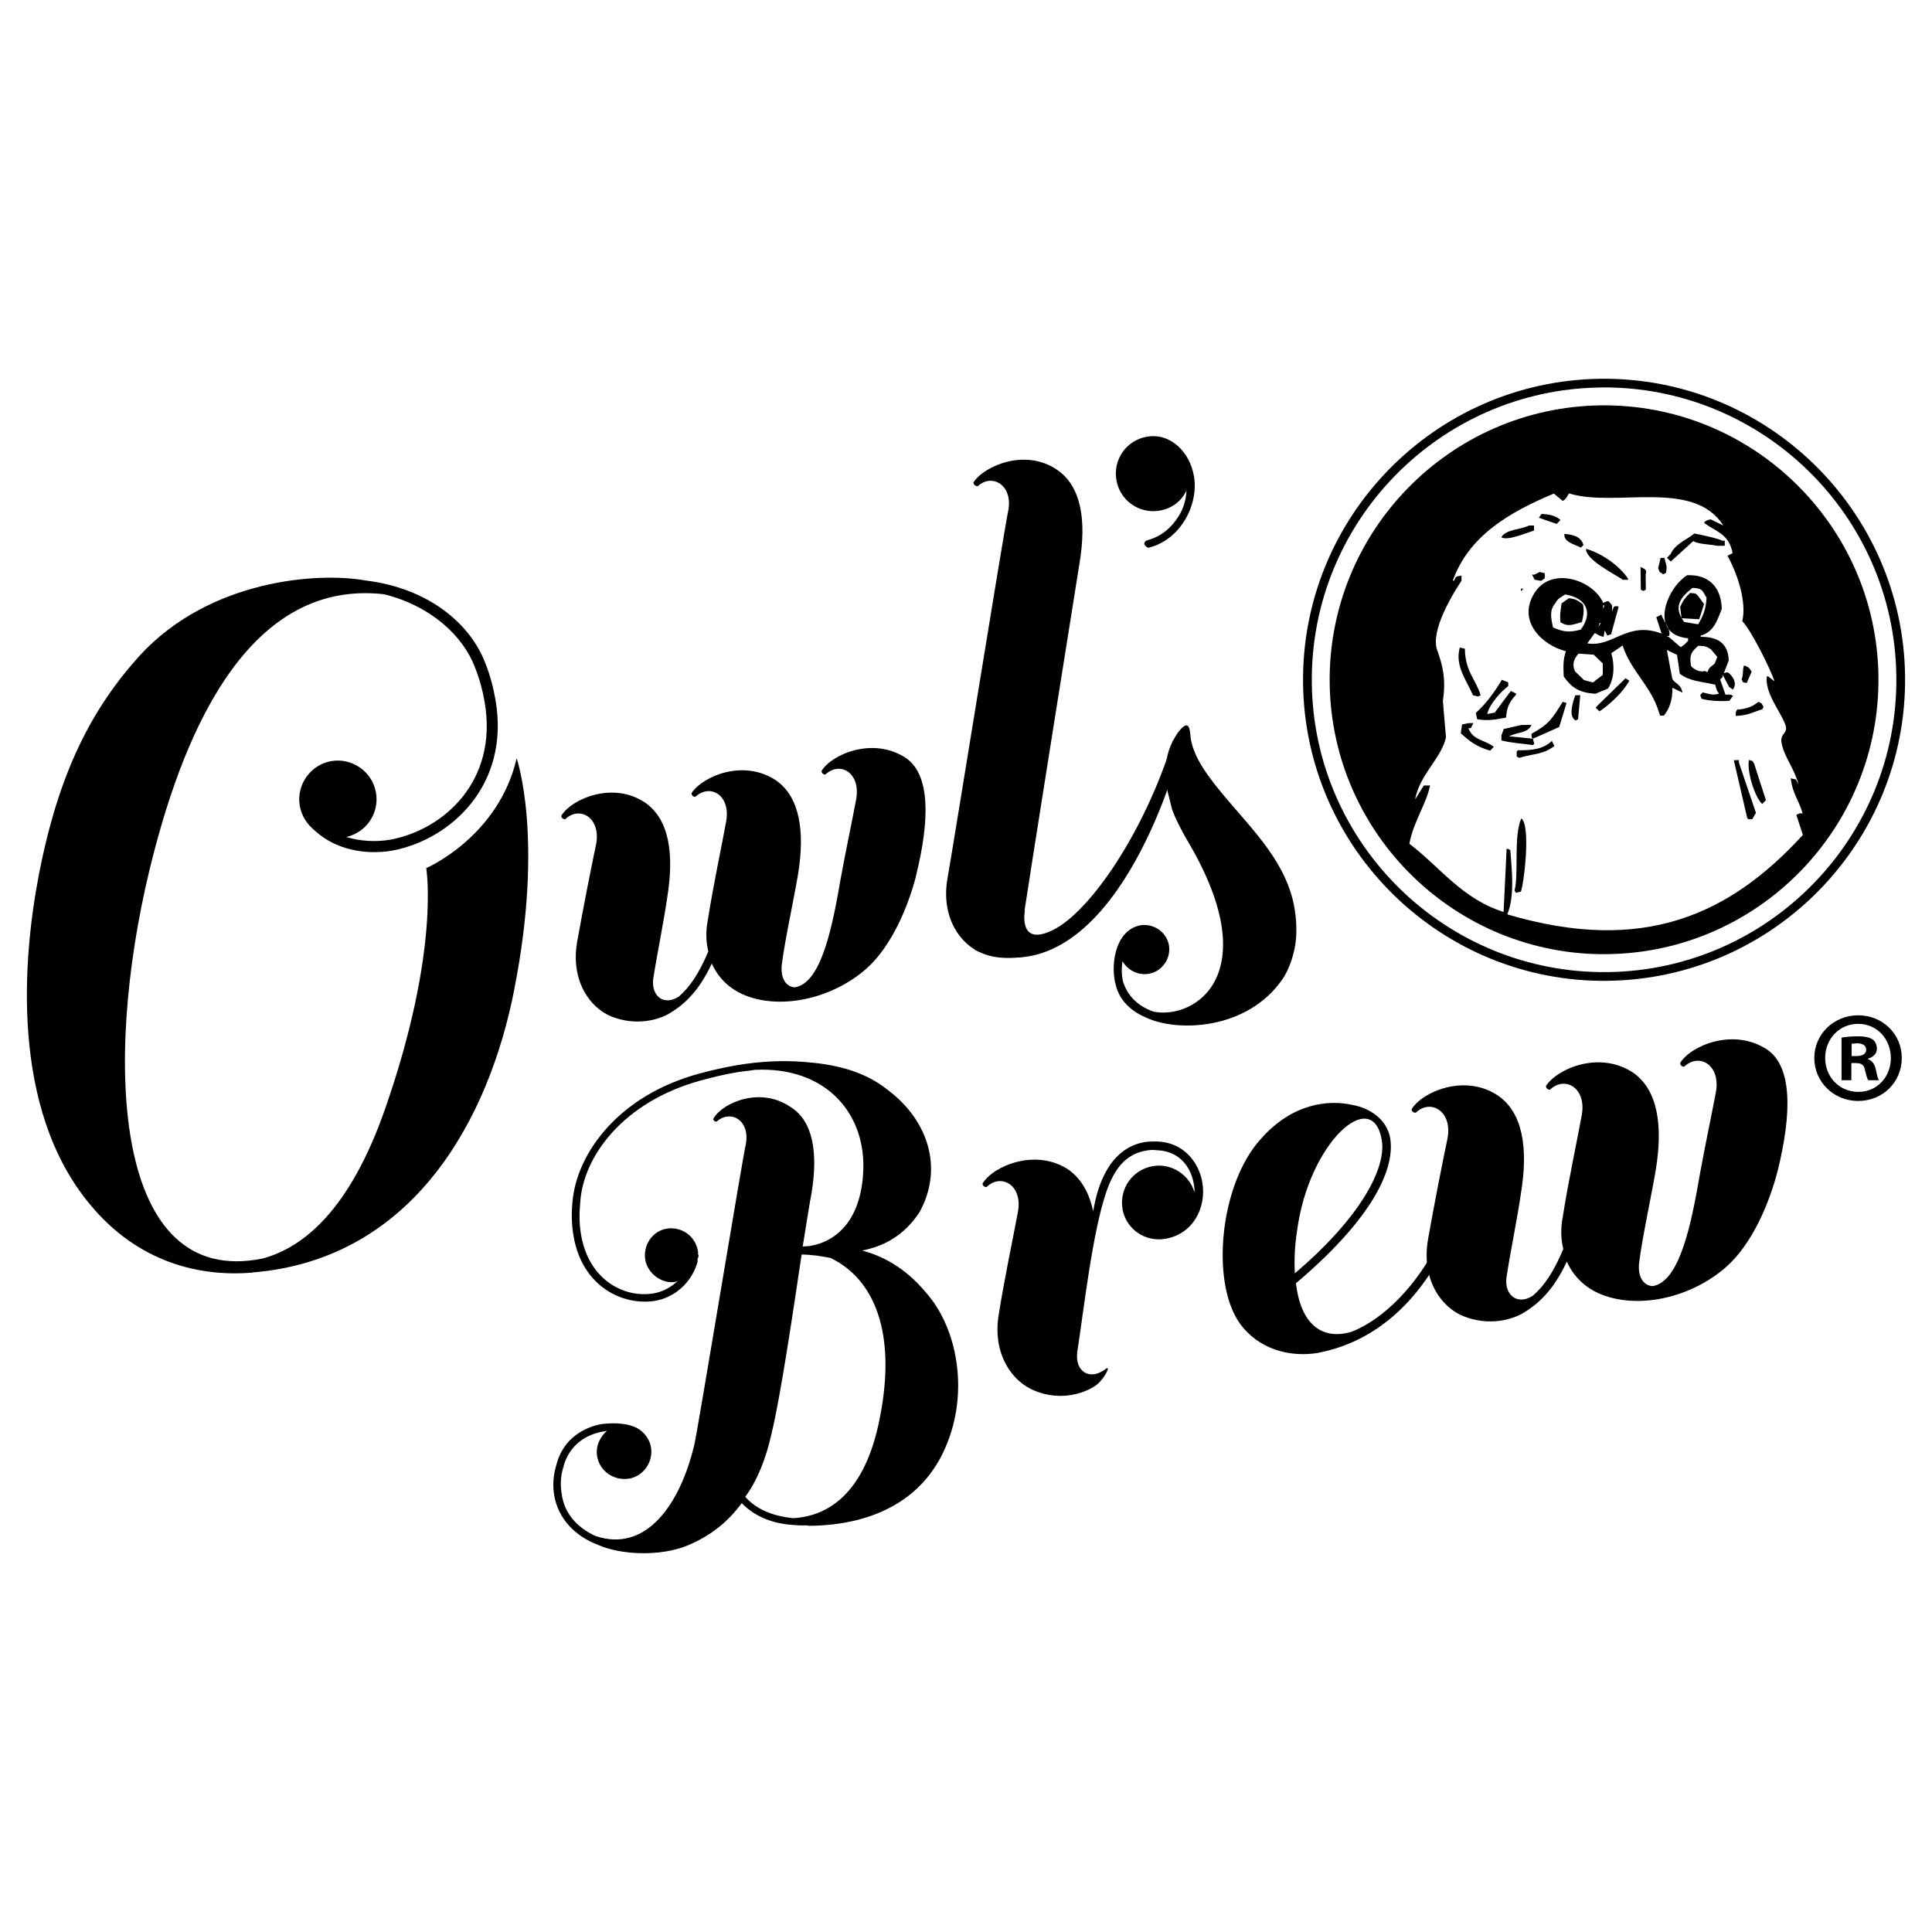
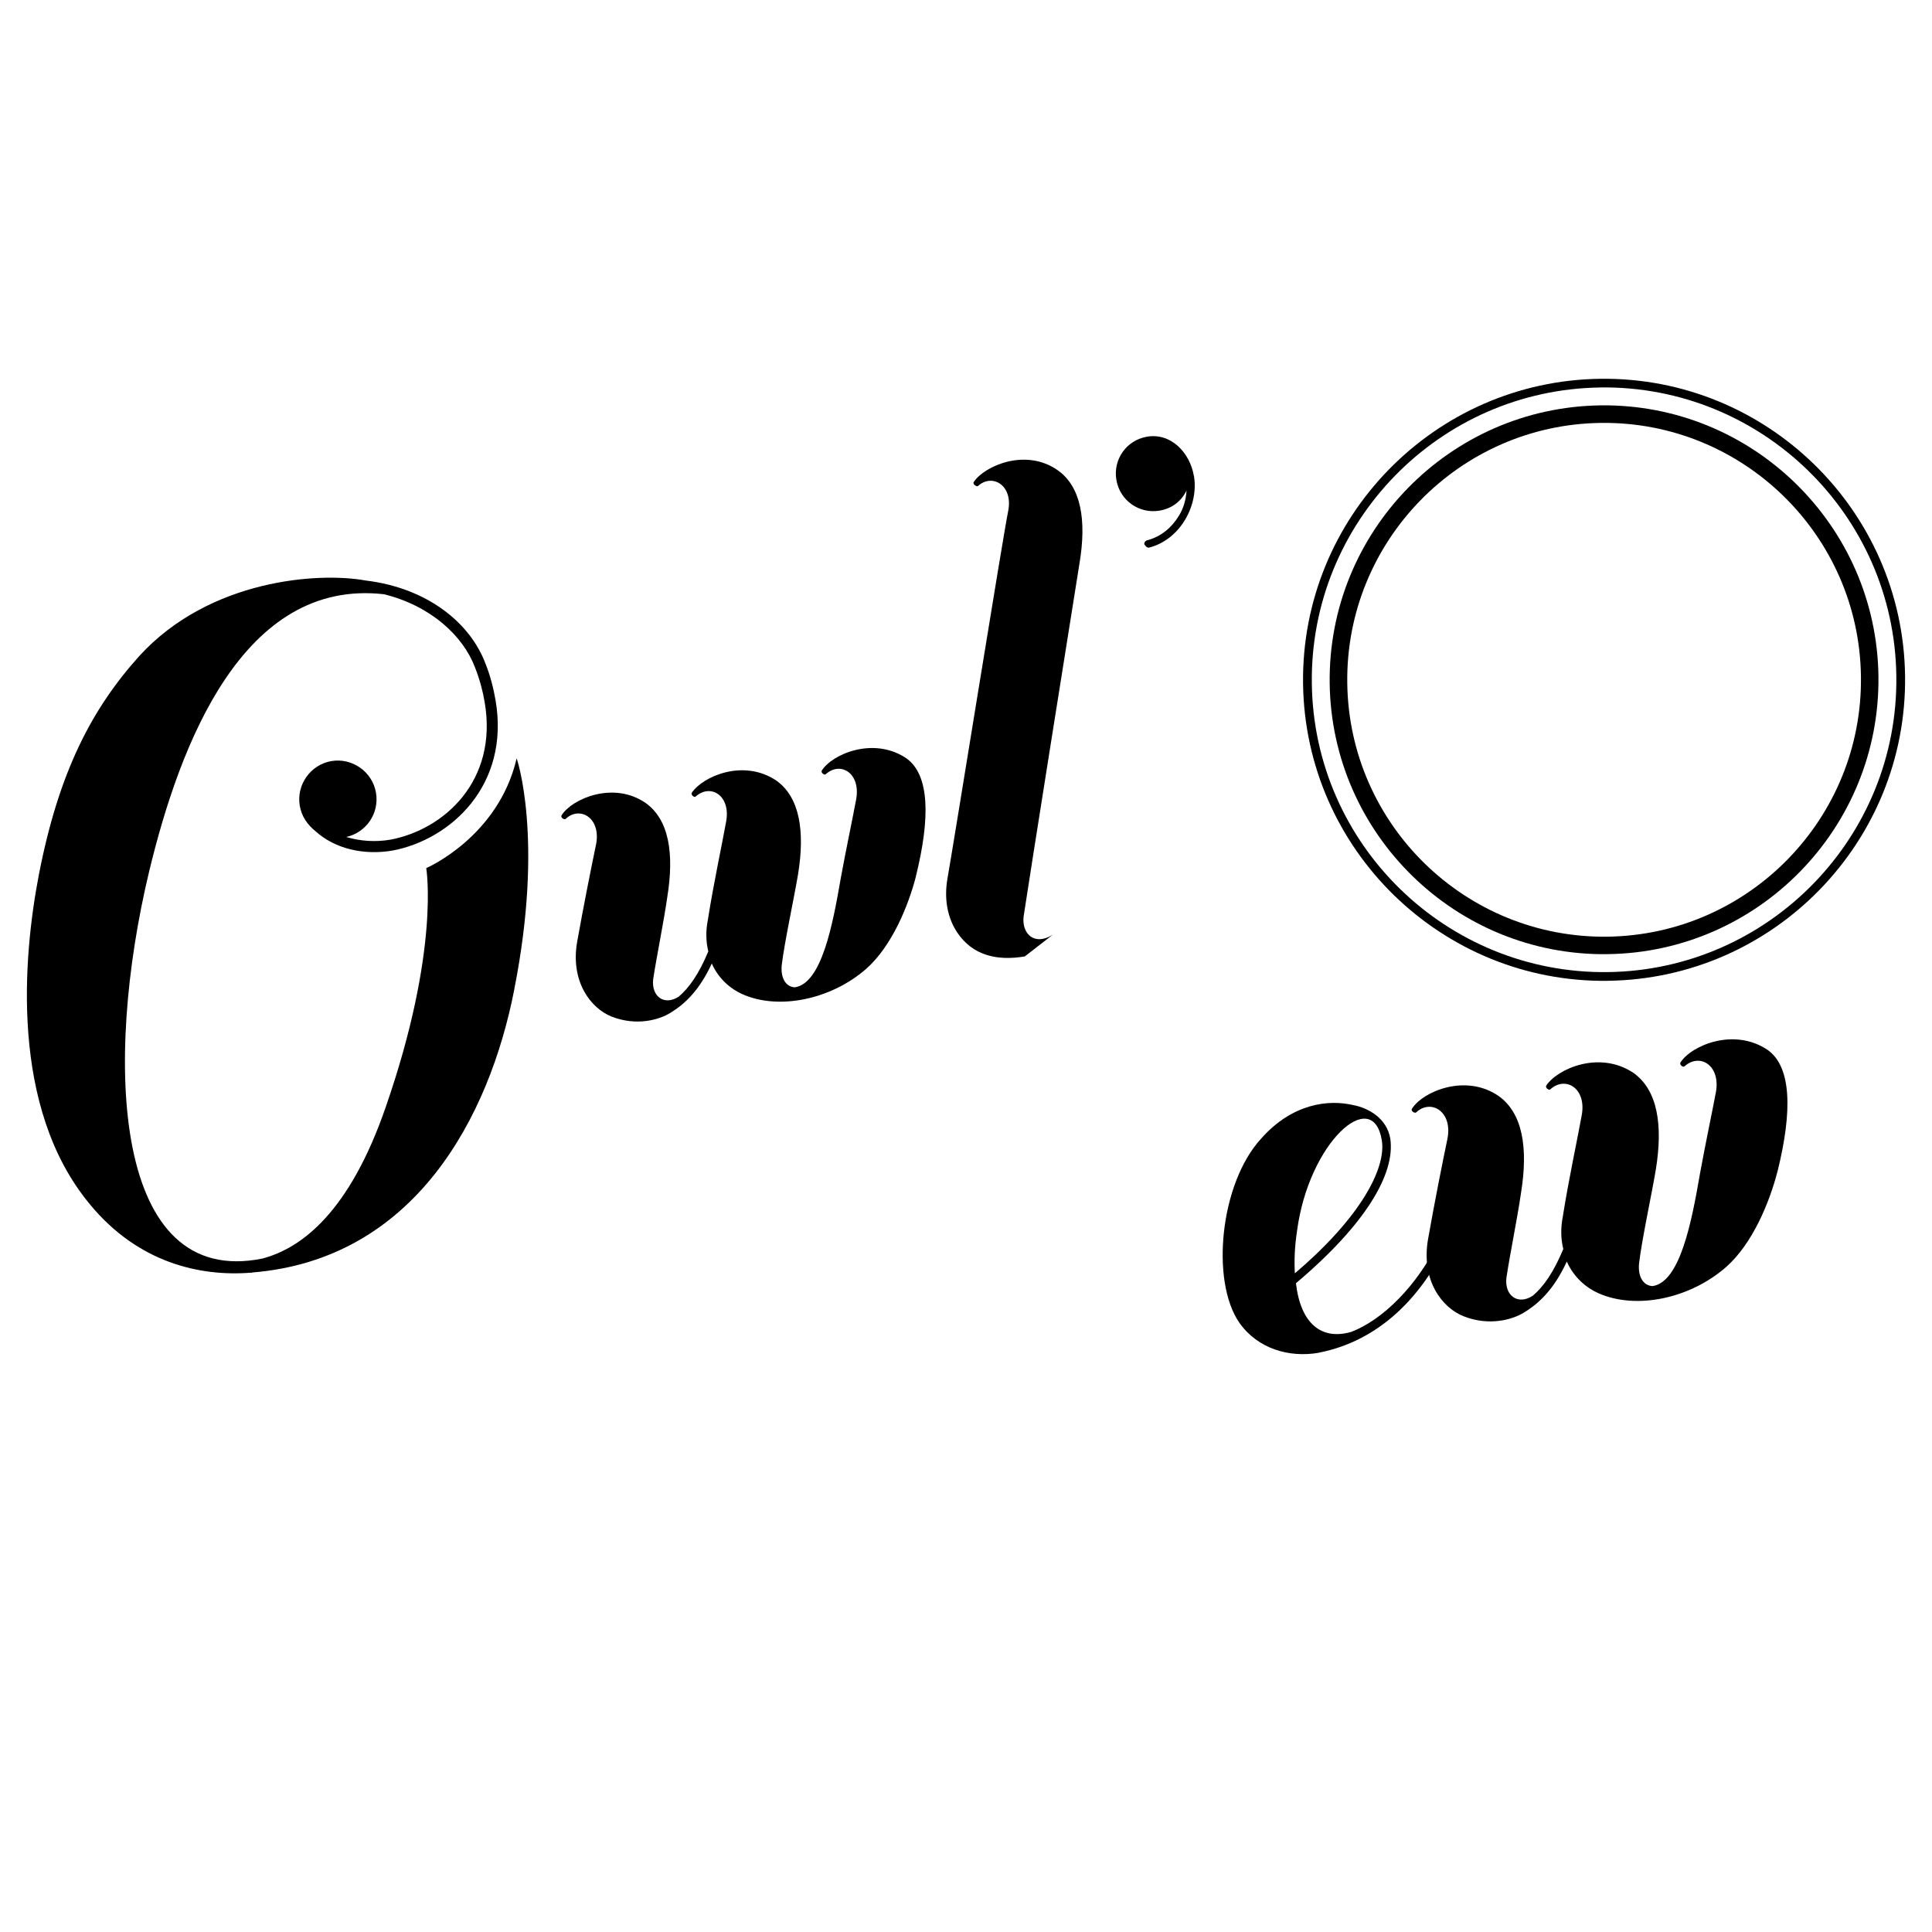
<svg xmlns="http://www.w3.org/2000/svg" viewBox="0 0 500 500" version="1.1" id="Layer_1">
  <defs>
    <style>
      .st0 {
        fill-rule: evenodd;
      }
    </style>
  </defs>
  <g id="OB_x5F_Logo">
-     <path d="M439.15,112.93c-9.03-3.6-19.34-4.53-32.39-4.17-5.69,2.57-12.53,2.51-17.89,4.79-18.77,7.99-32.87,23.26-38.98,43.59-12.27,41,15.45,71.79,42.53,82.11,7.13,2.71,18.4,5.86,29.44,3.86,27.23-4.92,45.65-18.39,55-40.54,17.24-40.79-8.42-78.04-37.72-89.64M390.09,236.66c2.04-5.09,1.09-12.01.78-16.66-.22-.1-.44-.22-.65-.32-.12,0-.22,0-.31,0-.27,5.45-.52,10.89-.78,16.34-10.79-3.42-16.42-11.6-24.39-17.66,1.08-5.76,4.39-10.26,5.36-15.09-.53,0-1.08,0-1.63.02-.74,1.21-1.5,2.42-2.25,3.62,1.24-6.58,6.79-10.59,8-16.1-.29-3.15-.55-6.3-.8-9.47.88-5.82-.18-9.46-1.46-13.03-1.88-5.12,4.1-14.69,6.28-18.04,0-.44,0-.88-.01-1.31-1.6.31-1.32.12-1.94,1.32-.1,0-.21,0-.32,0,4.19-11.62,14.63-17.72,26.17-22.54.78.65,1.56,1.31,2.32,1.92.98-.68.95-.95,1.59-1.97,12.03,3.74,32.16-3.89,39.95,8.31-1.09-.53-2.18-1.06-3.28-1.59-1.15.26-.93.24-1.62.68,0,.11,0,.22.01.33,3.31,2.26,6.36,2.91,7.29,7.73-.45.23-.88.46-1.32.68,2.63,4.8,4.99,12.01,3.82,16.93,2.11,2.04,7.18,12.05,8.34,15.57-.54-.42-1.11-.86-1.64-1.29-.1,0-.22,0-.34,0-.6,4.14,3.45,9.01,4.73,12.35,1,2.61-1.4,2.16-.92,4.91.64,3.54,3.35,6.64,4.38,10.73-.22-.43-.44-.87-.67-1.3-.44-.1-.87-.2-1.32-.31.37,3.82,2.15,5.79,3.06,9.11-1.01-.09-.63-.06-1.63.35.58,1.73,1.13,3.47,1.69,5.2-18.92,20.68-41.29,30.97-76.49,20.56M403.85,134.59c-1.13-1.11-2.8-1.49-4.93-1.57-.22.33-.41.66-.66.98,1.54.53,3.09,1.06,4.61,1.59.32-.34.64-.67.98-1M397.02,137.3c-.03-.45-.03-.87-.03-1.31-.42,0-.88.01-1.3.01-2.19,1.14-5.93.93-7.15,3.04,1.53,1.01,6.29-1.07,8.47-1.74M409.14,141.71c.24-.21.44-.44.66-.65-.61-2.14-2.53-2.69-4.93-2.88-.26,2.11,2.56,2.64,4.27,3.54M438.2,140.04c1.47.86,4.13.76,6.2,1.22.65-.01,1.32-.02,1.97-.02,0-.44,0-.87,0-1.31-.21.01-.44.02-.66.02-.66-.53-5.83-1.64-7.22-1.88-2.13,1.75-4.91,2.63-6.12,5.3-.32.34-.64.67-.96,1,.32.32.65.62.99.95,1.92-1.76,3.87-3.52,5.81-5.29M420.04,150.06c.44,0,.86,0,1.29-.01v-.32c-2.33-3.38-6.59-6.42-10.85-7.7-.23,2.77,7.28,6.5,9.57,8.04M430.46,148.62c.21-.1.45-.22.66-.33.44-1.84.05-2.1-.38-3.92-.34.01-.65.01-.98.02-.21.87-.43,1.74-.62,2.62.12.32.21.66.34.97.32.22.66.43.98.64M425.3,152.94c.23-.13.43-.22.64-.33,0-1.31-.02-2.62-.04-3.93.35-1.17-.12-1.43-1.33-1.95.04,1.97.05,3.93.07,5.89.23.1.44.21.67.32M397.16,150.02c.56.09,1.09.21,1.65.31.31-.22.64-.45.98-.67-.01-.43-.01-.87-.01-1.32-.43-.09-.87-.2-1.32-.3-.43.22-.86.45-1.31.67h-.66c.24.44.45.87.67,1.3M446.55,179.77c-.45-1.29-.89-2.6-1.37-3.9.21-.23.45-.44.65-.67,0-.2,0-.42-.03-.65.58,1.07,1.13,2.16,1.69,3.24.33.21.66.43.98.65,1.03-1.4.34-2.83-.69-3.92-.8-.7-.52-.55-1.65-.31.41-1.09.85-2.19,1.27-3.29-.16-4.41-2.77-6.12-7.26-6.11,0-.1-.01-.22-.01-.32,3.36-.89,4.33-3.94,5.46-6.93-.12-5.42-3.2-8.91-8.93-8.7-5.38,3.29-10.1,15.36.21,16.32.01.22.01.44.01.65-.31.33-.62.66-.96,1-.33.22-.66.44-.95.66-1.02-.85-2.01-1.72-2.99-2.57-.22-.11-.44-.22-.66-.33.23,0,.44,0,.65,0,.55-1.55-1.21-3.36-2.02-5.53-.44.23-.86.45-1.3.68.45,1.41.91,2.82,1.37,4.23-8.89-3.37-12.56,3.64-19.23,2.53.63-.88,1.27-1.77,1.91-2.64.79.16.66.62,2.31.95.09-.54.18-1.09.3-1.65.22.44.43.87.66,1.32.34-.13.67-.23.99-.34.61-2.29,1.25-4.59,1.88-6.89,0-.1-.02-.21-.02-.32-1.16-.11-1.13-.14-1.6,1.33-.01-.55-.01-1.08-.02-1.63-1.15-1.27-.66-1.27-2.31-.62-2.48-5.81-13.18-9.56-17.66-2.71-4.78,7.31,1.8,13.68,8.04,15.24-.79,2.08-.68,4.15-.58,6.53,1.9,2.72,3.85,4.24,8.23,4.47,1.09-.45,2.18-.89,3.25-1.35,1.54-2.54,1.78-5.69.85-9.15.97-.67,1.95-1.33,2.92-1.99,2,6.45,7.3,10.4,9.37,17.18.1.32.21.64.33.97.32,0,.65,0,.98,0,1.4-1.79,2.25-3.96,2.2-7.21.87.42,1.74.84,2.61,1.27-.48-2.38-1.76-2.11-2.64-3.56-.48-2.49-.93-4.99-1.41-7.49.87.42,1.77.84,2.63,1.27.26,1.62.5,3.25.73,4.9,2.75,1.95,4.9,1.88,9.16,2.81.28,1.05.36,1.66,1.01,2.28-1.4.56-2.49.16-4.23-.28-.23.22-.44.45-.66.67.11.33.23.64.34.98,2.32.61,4.66.66,7.19.55.33-.44.65-.88.97-1.32-1.13-.47-.47-.27-1.96-.3M415.22,156.66c-.12.32-.21.64-.32.97,0-.33,0-.65-.02-.97h.35ZM413.97,161.24h.32c-.21.33-.41.66-.63.99.1-.32.21-.66.31-.99M401.91,162.38c-.5-2.4-.98-4.48.58-6.21.66-1.36,1.41-1.51,2.58-2.32,5.49.86,7.31,4.73,4.03,9.1-3.07.79-4.48.61-7.19-.57M412.21,176.62c-.76-.21-1.51-.42-2.29-.63-.77-.75-1.55-1.51-2.31-2.25-.9-2-.13-3.41.92-4.59,1.32.1,2.63.18,3.92.28.78.76,1.55,1.51,2.34,2.26,0,.98,0,1.98.01,2.96-.84.65-1.71,1.32-2.58,1.99M435.86,160.96c-.26-.33-.43-.64-.63-.96-.01,0-.03,0-.04,0,0-.02,0-.05,0-.08-1.93-3.29.06-5.63,2.84-7.78,2.76.1,2.55.88,3.63,2.55-.16,3.08-1.01,4.96-2.18,6.88-1.23-.19-2.43-.4-3.61-.61M443.81,171.64c-1.03,1.16-1.28.62-1.93,2.32-.21-.11-.44-.22-.65-.32-1.27.41-2.72-.31-3.59-1.26-.5-2.93.13-3.74,1.88-5.25,1.77.04,2.31.22,3.28.94.55.64,1.12,1.29,1.64,1.93-.21.55-.43,1.11-.64,1.64M394.26,152.35c-.24,0-.44,0-.65,0,0,.22,0,.44,0,.66.22-.22.43-.44.64-.66M441.01,156.33c-.55-.75-1.09-1.51-1.67-2.26-.77-.7-.49-.41-1.96-.62-1.18,1.15-1.83,1.97-2.56,3.62.12.94.23,1.9.36,2.85.01.03.04.06.05.08,1.52.08,3.02.17,4.52.26.43-1.32.86-2.62,1.26-3.94M409.67,156.41c-1.5-1.09-1.79-1.38-3.63-1.59-.63.44-1.29.89-1.91,1.33-.26,2.12-.5,2.75-.28,4.9,2.09,1.27,3.15.59,5.55-.06.36-1.63.65-2.73.27-4.57M382.52,180.26c.23-.1.44-.22.67-.33-1.23-4.1-4.02-6.15-4.08-12.04-.44-.1-.88-.21-1.31-.31-1.38,4.79,1.9,8.72,3.4,12.36.45.1.9.21,1.32.31M452.04,176.77c.44-.98.86-1.97,1.29-2.95-.7-1.04-.68-1.14-1.99-1.61-.49,1.56-.04,2.1-.61,3.61.68,1.18-.13.55,1.32.95M390.34,177.55c0-.34-.02-.66-.02-.97-.55-.23-1.1-.43-1.65-.64-1.88,3.19-4.06,6.15-6.73,8.57.12.54.23,1.09.35,1.62,2.98.53,5.08.01,7.48-.42.21-2.44.59-3.76,2.57-5.91v-.33c-.46-.21-.9-.42-1.34-.64-1.37,1.86-2.79,3.74-4.17,5.6-.65.12-1.3.24-1.94.35.61-2.61,3.52-5.75,5.45-7.24M413.58,182.47c-.21.23-.43.46-.63.67.34.32.66.64.99.96,2.68-1.77,6.19-5.07,7.73-7.93-.34-.21-.65-.44-.98-.64-2.37,2.31-4.73,4.63-7.11,6.93M407.75,186.47c.22-.11.44-.22.65-.34.2-2.08.38-4.13.57-6.22-.43.02-.87.02-1.29.02-.91,2.6-1.65,5.46.07,6.54M396.36,189.88c0,.32,0,.66.04.98.09.11.2.22.31.32,2.27-1.01,4.54-2.02,6.8-3.02.64-2.07,1.27-4.15,1.91-6.23-.34-.09-.67-.21-.98-.31-2.77,4.37-3.41,5.71-8.07,8.27M456.39,182.92c-.62-.98-.2-.77-1.32-1.29-1.43,1.21-3.04,1.85-5.53,2.03-.11.22-.22.44-.32.67v.95c3.26-.12,4.43-.99,6.85-1.72.12-.2.2-.43.33-.64M380.04,188.46c.2-.01.42-.01.63-.01.22-.43.44-.88.63-1.32-.44.01-.84.01-1.29.02-.55.11-1.1.23-1.64.35-.1.76-.2,1.53-.31,2.29,2.36,2.12,4,3.42,7.58,4.48.32-.33.63-.66.97-.99-2.37-1.84-5.42-1.67-6.58-4.81M390.51,190.62c1.94-1.23,4.9-.72,5.84-3.03-.87.02-1.76.02-2.63.04-1.5.34-3.02.69-4.54,1.03-.21.54-.44,1.1-.63,1.65,0,.43.02.86.02,1.31,2.39.64,5.85.87,8.15,1.2.13-.11.22-.22.34-.33-.12-.44-.24-.87-.35-1.31-1.85-.2-3.72-.38-5.56-.58-.21,0-.41,0-.64.02M392.82,194.17c-.07.11-.2.22-.3.33,0,.43,0,.87.01,1.31.23.11.44.2.65.31,4.39-1.24,6.02-.8,9.11-3.06-.24-.43-.47-.86-.67-1.3-2.2,2.08-5,2.46-8.8,2.4M450.03,196.71c-.46.01-.89.03-1.32.03,1.14,4.99,2.31,9.98,3.47,14.97.1.1.23.23.31.32.34-.01.67-.01.99-.02.33-.55.65-1.09.96-1.64-1.48-4.33-2.94-8.67-4.41-13v-.66ZM452.63,196.68c-.59,2.9,1.5,9.66,3.43,11.39.3-.33.63-.66.96-.99-1.01-3.14-2.05-6.28-3.04-9.43-.67-.97-.1-.56-1.34-.97M391.97,230.43c.1.22.23.42.33.64.45-.11.89-.22,1.32-.34.89-2.68,2.53-17.18.09-18.93-2.04,4.59-.62,14.14-1.73,18.64" class="st0" />
    <path d="M416.04,246.94c-39.17.5-71.41-30.95-71.92-70.11-.49-39.17,30.97-71.42,70.13-71.92,39.16-.49,71.4,30.97,71.89,70.11.49,39.16-30.96,71.42-70.1,71.91M414.31,109.45c-36.66.45-66.11,30.66-65.64,67.32.45,36.66,30.65,66.11,67.31,65.64,36.65-.46,66.11-30.66,65.63-67.32-.45-36.66-30.66-66.11-67.3-65.64" />
    <path d="M416.11,253.84c-42.96.54-78.33-33.97-78.88-76.92-.54-42.96,33.96-78.34,76.92-78.89,42.96-.55,78.34,33.96,78.88,76.92.55,42.96-33.96,78.34-76.93,78.88M414.19,100.28c-41.72.54-75.22,34.9-74.69,76.6.52,41.72,34.87,75.22,76.6,74.7,41.71-.54,75.22-34.9,74.67-76.61-.52-41.71-34.87-75.22-76.58-74.7" />
-     <path d="M239.87,334.78c7.91,9.15,10.59,24.86,5.51,38.07-5.47,14.79-18.75,21.9-36.08,22.03l-.35-.11c-1.16.03-2.16.03-3.34-.09-6.74-.35-11.02-2.95-13.65-5.67-3.5,4.77-7.9,8.35-13.8,10.86-7.14,3.07-17.75,2.55-23.54-.12-5.71-2.19-10.13-6.61-11.19-12.75-.4-2.27-.35-4.95.61-8.11,1.71-6.47,7.03-9.55,11.73-10.35,3.1-.36,5.97-.2,8.1.61,2.31.78,4.19,2.96,4.6,5.38.66,3.88-2.05,7.52-5.61,8.13-3.89.66-7.66-1.86-8.32-5.75-.46-2.59.78-5.13,2.53-6.6-.17.02-.49.08-.96.16-4.23.72-8.76,3.34-10.29,9.1-.86,2.82-.78,5.13-.45,7.08.67,5.04,3.97,8.65,8.68,10.84,13.29,4.56,22.06-8.44,25.63-23.56.72-2.63,12.72-75.71,13.35-77.83,1.11-6.19-3.88-9.01-7.51-5.88-.3.22-1.22-.29-.81-.85,2.46-4.1,12.25-8.27,20.04-2.77,5.6,3.54,7,11.64,5.29,22.11-.46,2.24-1.23,7.38-2.3,13.9.65-.11,1.17-.03,1.98-.17,7.13-1.23,12.96-7.06,13.65-18.68,1.04-15.18-9.27-27.76-27.97-26.89-1.77.3-3.26.39-4.71.64-2.93.5-5.97,1.19-9.15,2.07-20.23,5.47-30.79,19.79-31.39,31.89-.3,3.05-.18,5.71.24,8.13,2.03,11.83,11.32,16.39,18.77,15.13,2.42-.43,4.54-1.62,6.28-3.24-.16.02-.46.24-.63.27-3.56.61-7.22-2.27-7.8-5.67-.67-3.88,1.89-7.49,5.46-8.1,3.88-.66,7.49,1.88,8.15,5.77.04.32.11.64-.03.84l.19.14c.08.49-.19.86-.28,1.21.02.16.07.49.07.49-1.55,5.61-6.06,9.38-11.09,10.23-8.61,1.32-18.85-3.94-21.04-16.74-.45-2.59-.6-5.4-.31-8.61.98-12.84,12.05-27.91,32.95-33.5,3.18-.87,6.4-1.58,9.31-2.09,6.63-1.14,12.6-1.33,17.84-.89,6.76.51,15.01,1.93,21.6,7.3,10.32,7.74,14.46,20.21,8.1,31.64-4.13,6.21-9.35,8.76-14.82,9.87,4.69,1.19,11.04,4.11,16.75,11.13M205.32,392.9c10.4-.61,18.94-8.08,22.39-26.01,4.38-22.1-1.51-35.93-12.77-41.33-2.24-.45-4.79-.86-7.48-.89-2.32,15.57-5.5,36.96-7.75,46.18-1.41,6.42-3.61,12.13-6.84,16.53,2.28,2.6,6.18,4.93,12.46,5.52" />
-     <path d="M301.61,320.6c-5.28.91-10.22-2.56-11.1-7.68-.9-5.29,2.58-10.23,7.87-11.13,4.76-.8,9.4,2.16,10.76,6.81.06-.76-.07-1.49-.19-2.22-.78-4.57-3.9-8.54-9.58-8.7-1.16-.18-2.07-.02-2.8.1-5.31.91-8.21,4.79-10.23,10.59-3.63,10.59-5.76,29.95-7.55,41.54-.64,5.01,3.19,7.55,7.34,4.39,1.5-1.2-.17,2.28-2.15,3.94-2.31,1.9-8.95,4.73-16.26,1.65-5.65-2.23-11.03-9.4-9.22-19.85,1.54-9.67,3.73-19.83,4.9-26.23,1.42-7.02-4.19-10.2-7.93-6.74-.3.43-1.54-.29-1.09-.93,2.82-4.44,13.86-9.15,22.37-3.28,3.25,2.45,5.2,6.07,6.16,10.61.38-2.13.81-4.08,1.43-5.9,1.99-5.98,5.65-10.93,11.87-12,.91-.15,2.02-.16,3.17-.16,6.78.15,10.87,5.28,11.78,10.57,1.12,6.58-2.42,13.39-9.54,14.61" />
    <path d="M341.27,350.1c-7.68,1.32-15.79-1.05-20.52-7.77-7.47-10.76-5.04-36,5.59-47.61,8.18-9.29,17.63-10.15,23.7-8.76,4.29.78,8.88,3.56,9.76,8.68,1.38,9.16-6.51,22.36-24.41,37.46,1.2,10.33,6.49,14.87,14.35,12.58,7.96-3.05,17.01-11.76,22.82-23.84l1.87.99c-6.2,13.1-16.95,25.1-33.15,28.25M335.68,318.52c-.62,4.07-.76,7.66-.57,11.01,16.92-14.36,23.74-27.2,22.49-34.51-2.41-14.06-18.88.61-21.92,23.5" />
    <path d="M459.99,303.24c-2.03,7.88-6.4,18.59-13.26,24.65-9.32,8.19-23.27,11.14-33.07,6.79-3.04-1.36-6.31-3.99-8.17-8.19-3.29,7.14-7.17,10.82-11.08,13.19-2.88,1.81-8.97,3.6-15.62.97-5.67-2.23-11.02-9.39-9.23-19.85,1.71-9.69,3.73-19.83,5.07-26.25,1.27-6.99-4.35-10.17-8.09-6.7-.31.41-1.56-.31-1.11-.94,2.81-4.43,13.85-9.15,22.39-3.28,6.2,4.39,7.73,13.34,5.81,25.14-.95,6.55-2.8,15.54-3.77,21.9-.53,4.6,2.93,7.21,6.83,4.66,2.79-2.36,5.34-5.99,7.89-12.08-.62-2.51-.73-5.32-.12-8.43,1.53-9.67,3.74-19.82,4.9-26.23,1.25-6.98-4.2-10.19-8.11-6.7-.31.43-1.38-.33-1.1-.93,2.99-4.46,13.85-9.14,22.57-3.31,6.2,4.39,7.73,13.34,5.79,25.14-1.11,6.6-3.54,17.74-4.31,24.07-.37,3.44,1,5.84,3.48,5.98,7.13-1.04,10.12-16.59,12.29-29.19,1.46-7.96,3.12-15.76,4.11-21.01,1.24-6.98-4.19-10.19-8.1-6.7-.31.42-1.38-.33-1.1-.94,2.8-4.43,13.85-9.15,22.56-3.3,6.21,4.38,6.47,15.81,2.57,31.52" />
    <path d="M133.1,256.05c-6.43,33.01-25.74,69.92-67.93,73.28,0,0,.27.18-.23.04-13.12,1.04-29.19-2.5-41.72-17.75-20.71-24.97-17.25-63.99-13.16-85.25,5.13-26.5,13.67-42.94,26.06-56.67,18.13-19.77,46.31-21.7,58.54-19.46,15.79,1.9,26.99,10.84,30.99,21.53,1.27,3.16,2.07,6.41,2.6,9.46,3.79,22.07-11.71,36.09-26.68,38.9-7.28,1.24-14.82-.36-19.96-5.05-1.97-1.59-3.56-3.74-4.03-6.56-.92-5.41,2.78-10.62,8.17-11.55,5.4-.92,10.63,2.77,11.55,8.17.93,5.39-2.58,10.35-7.7,11.47,3.57,1.07,7.49,1.37,11.48.69,13.81-2.62,27.85-15.17,24.35-35.59-.48-2.82-1.25-5.83-2.51-9-3.08-8.16-11.43-15.92-23.54-18.92-36.49-4.14-52.82,38.78-60.74,71.56-11.99,49.9-9.26,108.18,29.28,100.36,10.19-2.7,22.58-12.08,31.94-39.3,14.07-40.6,10.45-61.74,10.45-61.74,0,0,18.68-8.03,23.4-28.42,0,0,7.15,20.53-.62,59.8" />
    <path d="M237.04,226.83c-1.97,7.62-6.21,18-12.85,23.89-9.04,7.92-22.58,10.79-32.05,6.58-2.96-1.32-6.12-3.87-7.93-7.94-3.2,6.92-6.95,10.49-10.75,12.78-2.8,1.76-8.7,3.49-15.16.96-5.47-2.17-10.68-9.11-8.95-19.26,1.68-9.4,3.64-19.21,4.94-25.46,1.22-6.78-4.24-9.84-7.86-6.49-.29.41-1.51-.29-1.07-.92,2.74-4.3,13.44-8.87,21.71-3.17,6.01,4.26,7.48,12.94,5.62,24.38-.9,6.35-2.7,15.04-3.65,21.23-.5,4.46,2.85,6.98,6.62,4.52,2.69-2.29,5.19-5.82,7.65-11.71-.6-2.45-.71-5.16-.11-8.19,1.47-9.37,3.61-19.21,4.73-25.42,1.22-6.77-4.04-9.87-7.85-6.5-.29.42-1.33-.32-1.07-.91,2.91-4.33,13.43-8.86,21.88-3.2,6.02,4.26,7.5,12.94,5.63,24.37-1.08,6.4-3.44,17.18-4.2,23.33-.34,3.34.97,5.67,3.37,5.82,6.94-1.01,9.81-16.09,11.91-28.3,1.42-7.73,3.04-15.29,3.98-20.37,1.21-6.78-4.05-9.89-7.85-6.51-.3.42-1.33-.31-1.06-.91,2.71-4.29,13.42-8.86,21.87-3.2,6.02,4.26,6.27,15.33,2.49,30.58" />
    <path d="M265.22,247.52c-3.38.57-7.36.71-11.08-.83-5.48-2.17-10.67-9.1-8.95-19.25,1.67-9.41,14.45-89.09,15.75-95.32,1.25-6.61-4.21-9.68-7.85-6.33-.29.24-1.51-.47-1.06-1.09,2.76-4.11,13.42-8.85,21.72-2.99,6.03,4.25,7.51,12.93,5.6,24.21-1.07,6.56-13.52,84.91-14.44,91.26-.52,4.47,2.78,7.72,7.55,4.72" />
    <path d="M308.99,123.14c1.28,7.44-3.38,16.44-11.59,18.58-.53.1-.96-.37-1.25-.87-.09-.54.39-.98.91-1.07,3.5-.97,6.19-3.25,8.04-6.31,1.15-1.82,1.85-4.15,1.97-6.52-1.34,2.78-3.75,4.64-6.96,5.2-5.31.9-10.28-2.62-11.19-7.93-.91-5.31,2.6-10.29,7.91-11.2,6.2-1.07,11.12,4.12,12.14,10.13" />
-     <path d="M302.16,204.85c-.87-4.21-.73-8.75,1.16-12.64.66-1.37,1.61-2.98,2.74-3.98,1.95-1.74,1.91,1.48,2.07,2.69.57,3.8,2.66,7.23,4.9,10.28,7.36,10.09,18.21,18.81,21.47,31.41.98,3.84,1.36,8.71.59,12.64-.53,2.67-1.6,5.82-3.14,8.1-9.2,13.37-27.41,13.76-35.31,10.01-4.43-1.84-7.08-4.98-7.88-8.44-1.35-4.68-.4-13.52,5.71-15.3,3.22-.93,6.88.94,7.9,4.35.96,3.42-1.13,6.94-4.36,7.88-3.08.88-6.04-.59-7.52-3.09-.25,1.82-.28,3.79.24,5.58,1.06,3,3.26,5.88,7.81,7.48,10.95,2.11,29.27-10,8.59-44.56-1.62-2.85-2.94-5.39-3.82-7.86l-1.13-4.54Z" />
-     <path d="M265.26,235.5s-2.01,9.92,7.49,5.06c9.5-4.88,23.48-25.24,30.87-49.09l.13,7.91s-17.13,60.06-51.48,46.46l12.99-10.34Z" />
-     <path d="M492.18,273.78c0,6.25-4.9,11.15-11.29,11.15-6.32,0-11.35-4.91-11.35-11.15,0-6.11,5.03-11.02,11.35-11.02,6.4,0,11.29,4.91,11.29,11.02M472.35,273.78c0,4.91,3.63,8.8,8.61,8.8,4.85,0,8.39-3.9,8.39-8.74,0-4.9-3.55-8.87-8.47-8.87-4.9,0-8.53,3.97-8.53,8.81M479.13,279.56h-2.54v-11.02c1-.2,2.42-.34,4.24-.34,2.08,0,3.04.34,3.84.81.61.47,1.07,1.34,1.07,2.42,0,1.21-.93,2.15-2.29,2.55v.13c1.07.4,1.69,1.21,2.02,2.69.34,1.68.53,2.36.8,2.76h-2.76c-.33-.4-.53-1.41-.88-2.69-.18-1.21-.87-1.75-2.27-1.75h-1.23s0,4.44,0,4.44ZM479.2,273.31h1.21c1.42,0,2.56-.48,2.56-1.62,0-1-.74-1.68-2.35-1.68-.68,0-1.15.07-1.42.14v3.16Z" />
+     <path d="M302.16,204.85l-1.13-4.54Z" />
  </g>
</svg>